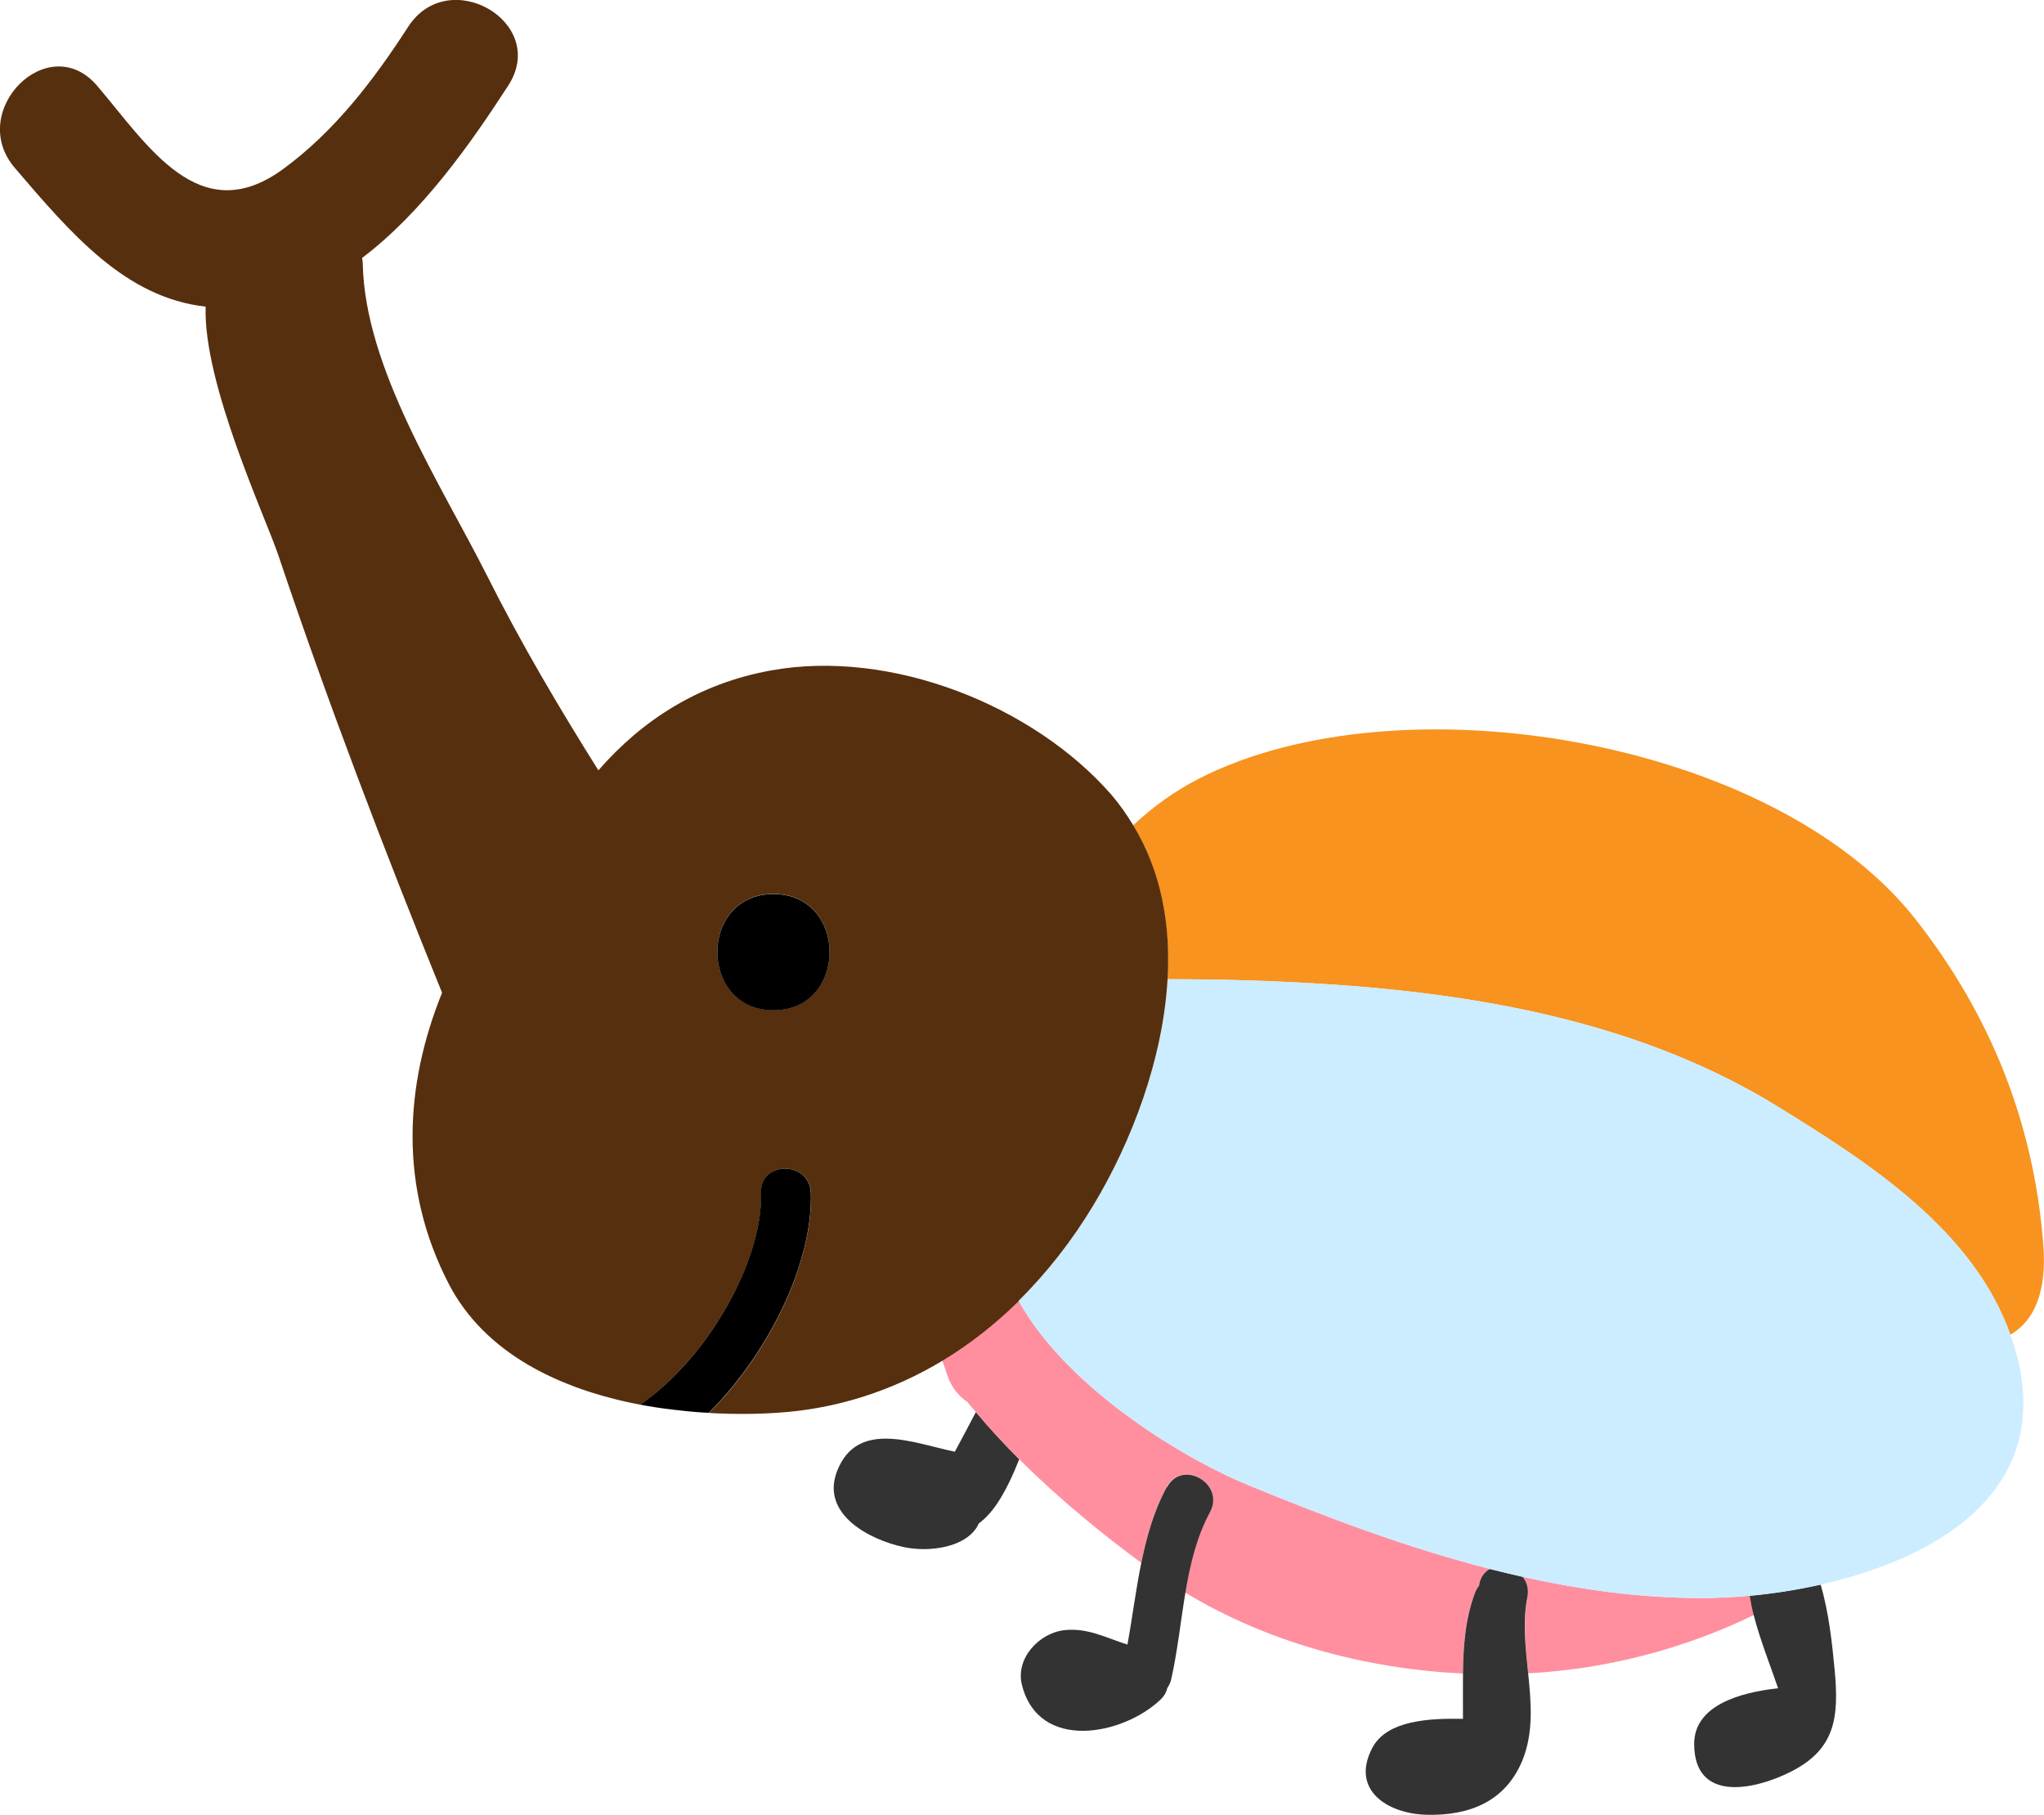
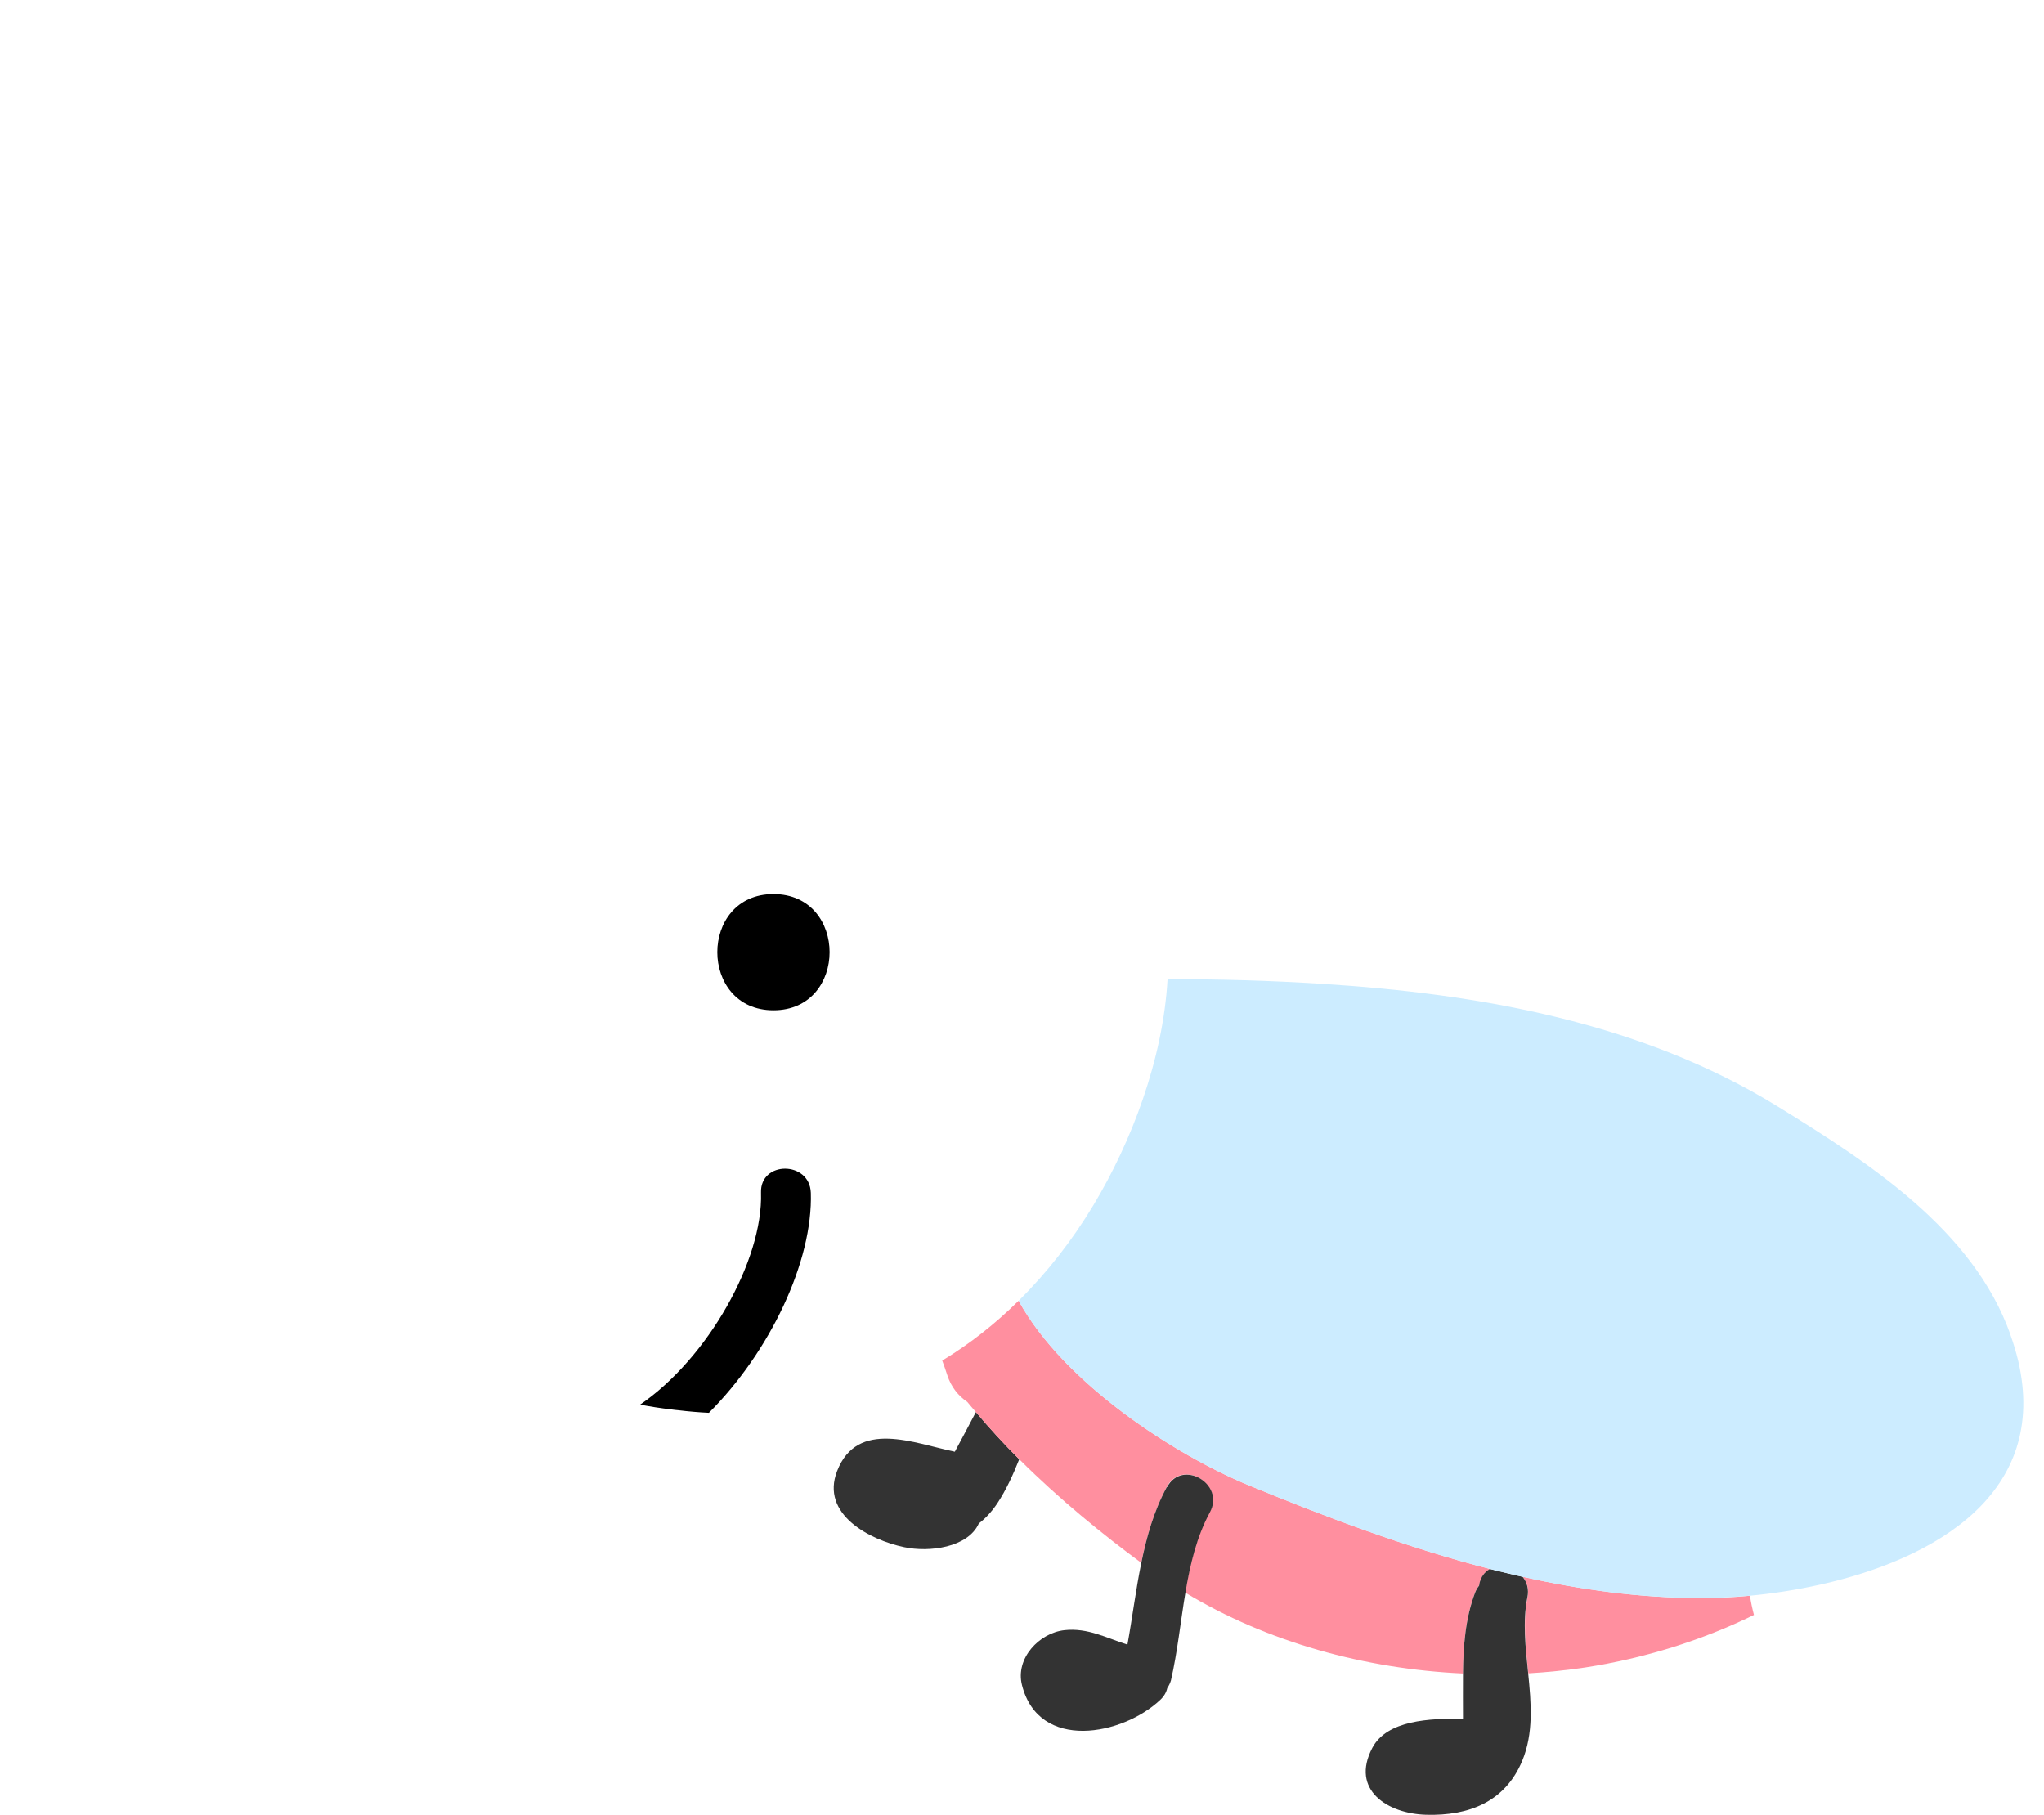
<svg xmlns="http://www.w3.org/2000/svg" id="_レイヤー_2" viewBox="0 0 132.98 118.08">
  <defs>
    <style>.cls-1,.cls-2,.cls-3,.cls-4,.cls-5,.cls-6{stroke-width:0px;}.cls-2{fill:#562f0e;}.cls-3{fill:#ccecff;}.cls-4{fill:#333;}.cls-5{fill:#ff8f9f;}.cls-6{fill:#f7931e;}</style>
  </defs>
  <g id="_レイヤー_1-2">
    <path class="cls-4" d="M63.49,91.87c-.45.86-.91,1.73-1.37,2.58-2.63-.54-6.34-2.14-7.66,1.26-1.09,2.81,2.12,4.48,4.36,4.95,1.63.35,4.15.03,4.86-1.54.41-.31.81-.73,1.19-1.29.59-.89,1.04-1.88,1.44-2.89-.99-.99-1.94-2.02-2.83-3.08Z" />
    <path class="cls-5" d="M96.24,103.16s0-.06.01-.09c.1-.49.36-.82.69-.99-5.39-1.38-10.66-3.37-15.71-5.45-4.71-1.94-11.98-6.58-14.96-12-1.51,1.49-3.18,2.81-4.97,3.89.11.31.23.62.33.95.25.77.72,1.35,1.3,1.74.18.23.38.44.56.66.89,1.07,1.84,2.1,2.83,3.08,2.63,2.62,5.47,4.92,7.93,6.73.35-1.71.83-3.38,1.66-4.94.99-1.84,3.78-.21,2.79,1.63-.86,1.6-1.29,3.4-1.6,5.24,5.35,3.24,11.74,4.98,18.08,5.27.02-1.8.15-3.59.79-5.28.07-.17.16-.32.26-.45Z" />
    <path class="cls-5" d="M110.55,103.97c-3.86-.01-7.7-.54-11.48-1.38.27.34.42.8.31,1.34-.32,1.58-.12,3.26.05,4.94,1.24-.07,2.47-.2,3.69-.38,3.89-.6,7.61-1.77,10.99-3.42-.11-.42-.2-.84-.26-1.25-1.15.11-2.26.16-3.28.15Z" />
-     <path class="cls-6" d="M75.95,63.71c3.36,0,6.73.1,10.04.3,10.24.64,20.77,2.51,29.64,7.97,5.95,3.66,12.73,8.02,15.16,14.86,1.5-.87,2.4-2.7,2.14-5.91-.62-7.9-3.44-14.93-8.33-21.15-9.23-11.72-33.56-15.78-46.58-9.13-1.6.82-3.03,1.85-4.3,3.05,1.82,2.99,2.43,6.47,2.23,10.01Z" />
    <path class="cls-4" d="M75.91,96.75c-.84,1.55-1.31,3.23-1.66,4.94-.36,1.76-.58,3.55-.9,5.31-1.34-.42-2.58-1.11-4.1-.94-1.64.18-3.21,1.84-2.76,3.58,1.1,4.33,6.55,3.27,9,.95.25-.24.39-.49.45-.76.11-.16.19-.33.24-.5.42-1.83.62-3.79.94-5.71.31-1.84.73-3.63,1.6-5.24.99-1.84-1.81-3.47-2.79-1.63Z" />
    <path class="cls-4" d="M99.37,103.93c.11-.54-.03-1-.31-1.34-.71-.16-1.42-.33-2.13-.51-.33.18-.59.5-.69.99,0,.03,0,.06-.01.09-.1.13-.19.27-.26.45-.64,1.69-.77,3.48-.79,5.28-.01.98,0,1.97,0,2.94-2.16-.04-4.95.08-5.9,1.89-1.44,2.75,1.01,4.28,3.5,4.35,2.8.08,5.14-.85,6.25-3.5.75-1.8.59-3.75.39-5.71-.17-1.68-.37-3.35-.05-4.94Z" />
-     <path class="cls-4" d="M113.83,103.82c.07.41.15.83.26,1.25.42,1.63,1.09,3.3,1.59,4.77-2.47.27-5.48,1.11-5.46,3.65.03,3.79,3.89,2.97,6.21,1.82,2.98-1.47,3.22-3.55,2.93-6.67-.16-1.69-.37-3.7-.91-5.54-1.56.35-3.13.59-4.62.73Z" />
    <path class="cls-3" d="M130.8,86.84c-2.43-6.84-9.21-11.19-15.16-14.86-8.87-5.46-19.4-7.33-29.64-7.97-3.31-.21-6.68-.31-10.04-.3-.3,5.23-2.35,10.59-4.83,14.71-1.38,2.29-3.01,4.38-4.86,6.21,2.98,5.42,10.25,10.06,14.96,12,5.05,2.08,10.32,4.07,15.71,5.45.71.18,1.42.35,2.13.51,3.79.85,7.62,1.37,11.48,1.38,1.02,0,2.13-.05,3.28-.15,1.49-.14,3.06-.38,4.62-.73,7.5-1.68,14.86-5.97,12.85-14.56-.14-.58-.31-1.15-.51-1.7Z" />
    <path class="cls-2" d="M43.67,91.7c-.67-.08-1.35-.18-2.02-.31.67.13,1.34.23,2.02.31Z" />
-     <path class="cls-2" d="M66.27,84.63c1.85-1.83,3.48-3.92,4.86-6.21,2.49-4.13,4.53-9.49,4.83-14.71.21-3.54-.41-7.02-2.23-10.01-.42-.69-.88-1.36-1.43-2-5.12-5.85-14.38-9.49-22.14-8.08-4.71.85-8.39,3.24-11.23,6.5-2.57-4.1-5-8.2-7.22-12.62-3.01-5.98-7.98-13.52-8.11-20.36,0-.13-.03-.24-.04-.36,3.93-2.97,7.09-7.48,9.51-11.22,2.65-4.11-3.89-7.89-6.52-3.81-2.23,3.45-4.78,6.8-8.13,9.25-5.46,3.99-8.82-1.58-12.11-5.43C3.13,1.87-2.19,7.24.96,10.92c3.7,4.33,7.22,8.45,12.42,9.03-.17,5,3.9,13.71,4.73,16.18,3.23,9.61,6.84,19.06,10.65,28.46-2.45,6.06-2.81,12.67.43,18.93,2.36,4.57,7.3,6.89,12.46,7.87,4.39-3.02,8.01-9.4,7.87-13.79-.07-2.09,3.17-2.08,3.24,0,.14,4.47-2.67,10.38-6.63,14.33-.66-.04-1.33-.1-2-.17,2.23.25,4.43.29,6.41.16,3.97-.25,7.58-1.47,10.78-3.39,1.8-1.09,3.46-2.4,4.97-3.89ZM50.32,65.72c-4.87,0-4.87-7.56,0-7.56s4.87,7.56,0,7.56Z" />
    <path class="cls-1" d="M50.32,58.17c-4.87,0-4.87,7.56,0,7.56s4.87-7.56,0-7.56Z" />
    <path class="cls-1" d="M52.75,77.6c-.07-2.08-3.31-2.09-3.24,0,.14,4.39-3.47,10.78-7.87,13.79h0s.01,0,.02,0c.67.13,1.34.23,2.02.31.15.02.29.04.44.05.67.08,1.34.14,2,.17,3.96-3.96,6.78-9.86,6.63-14.33Z" />
  </g>
</svg>